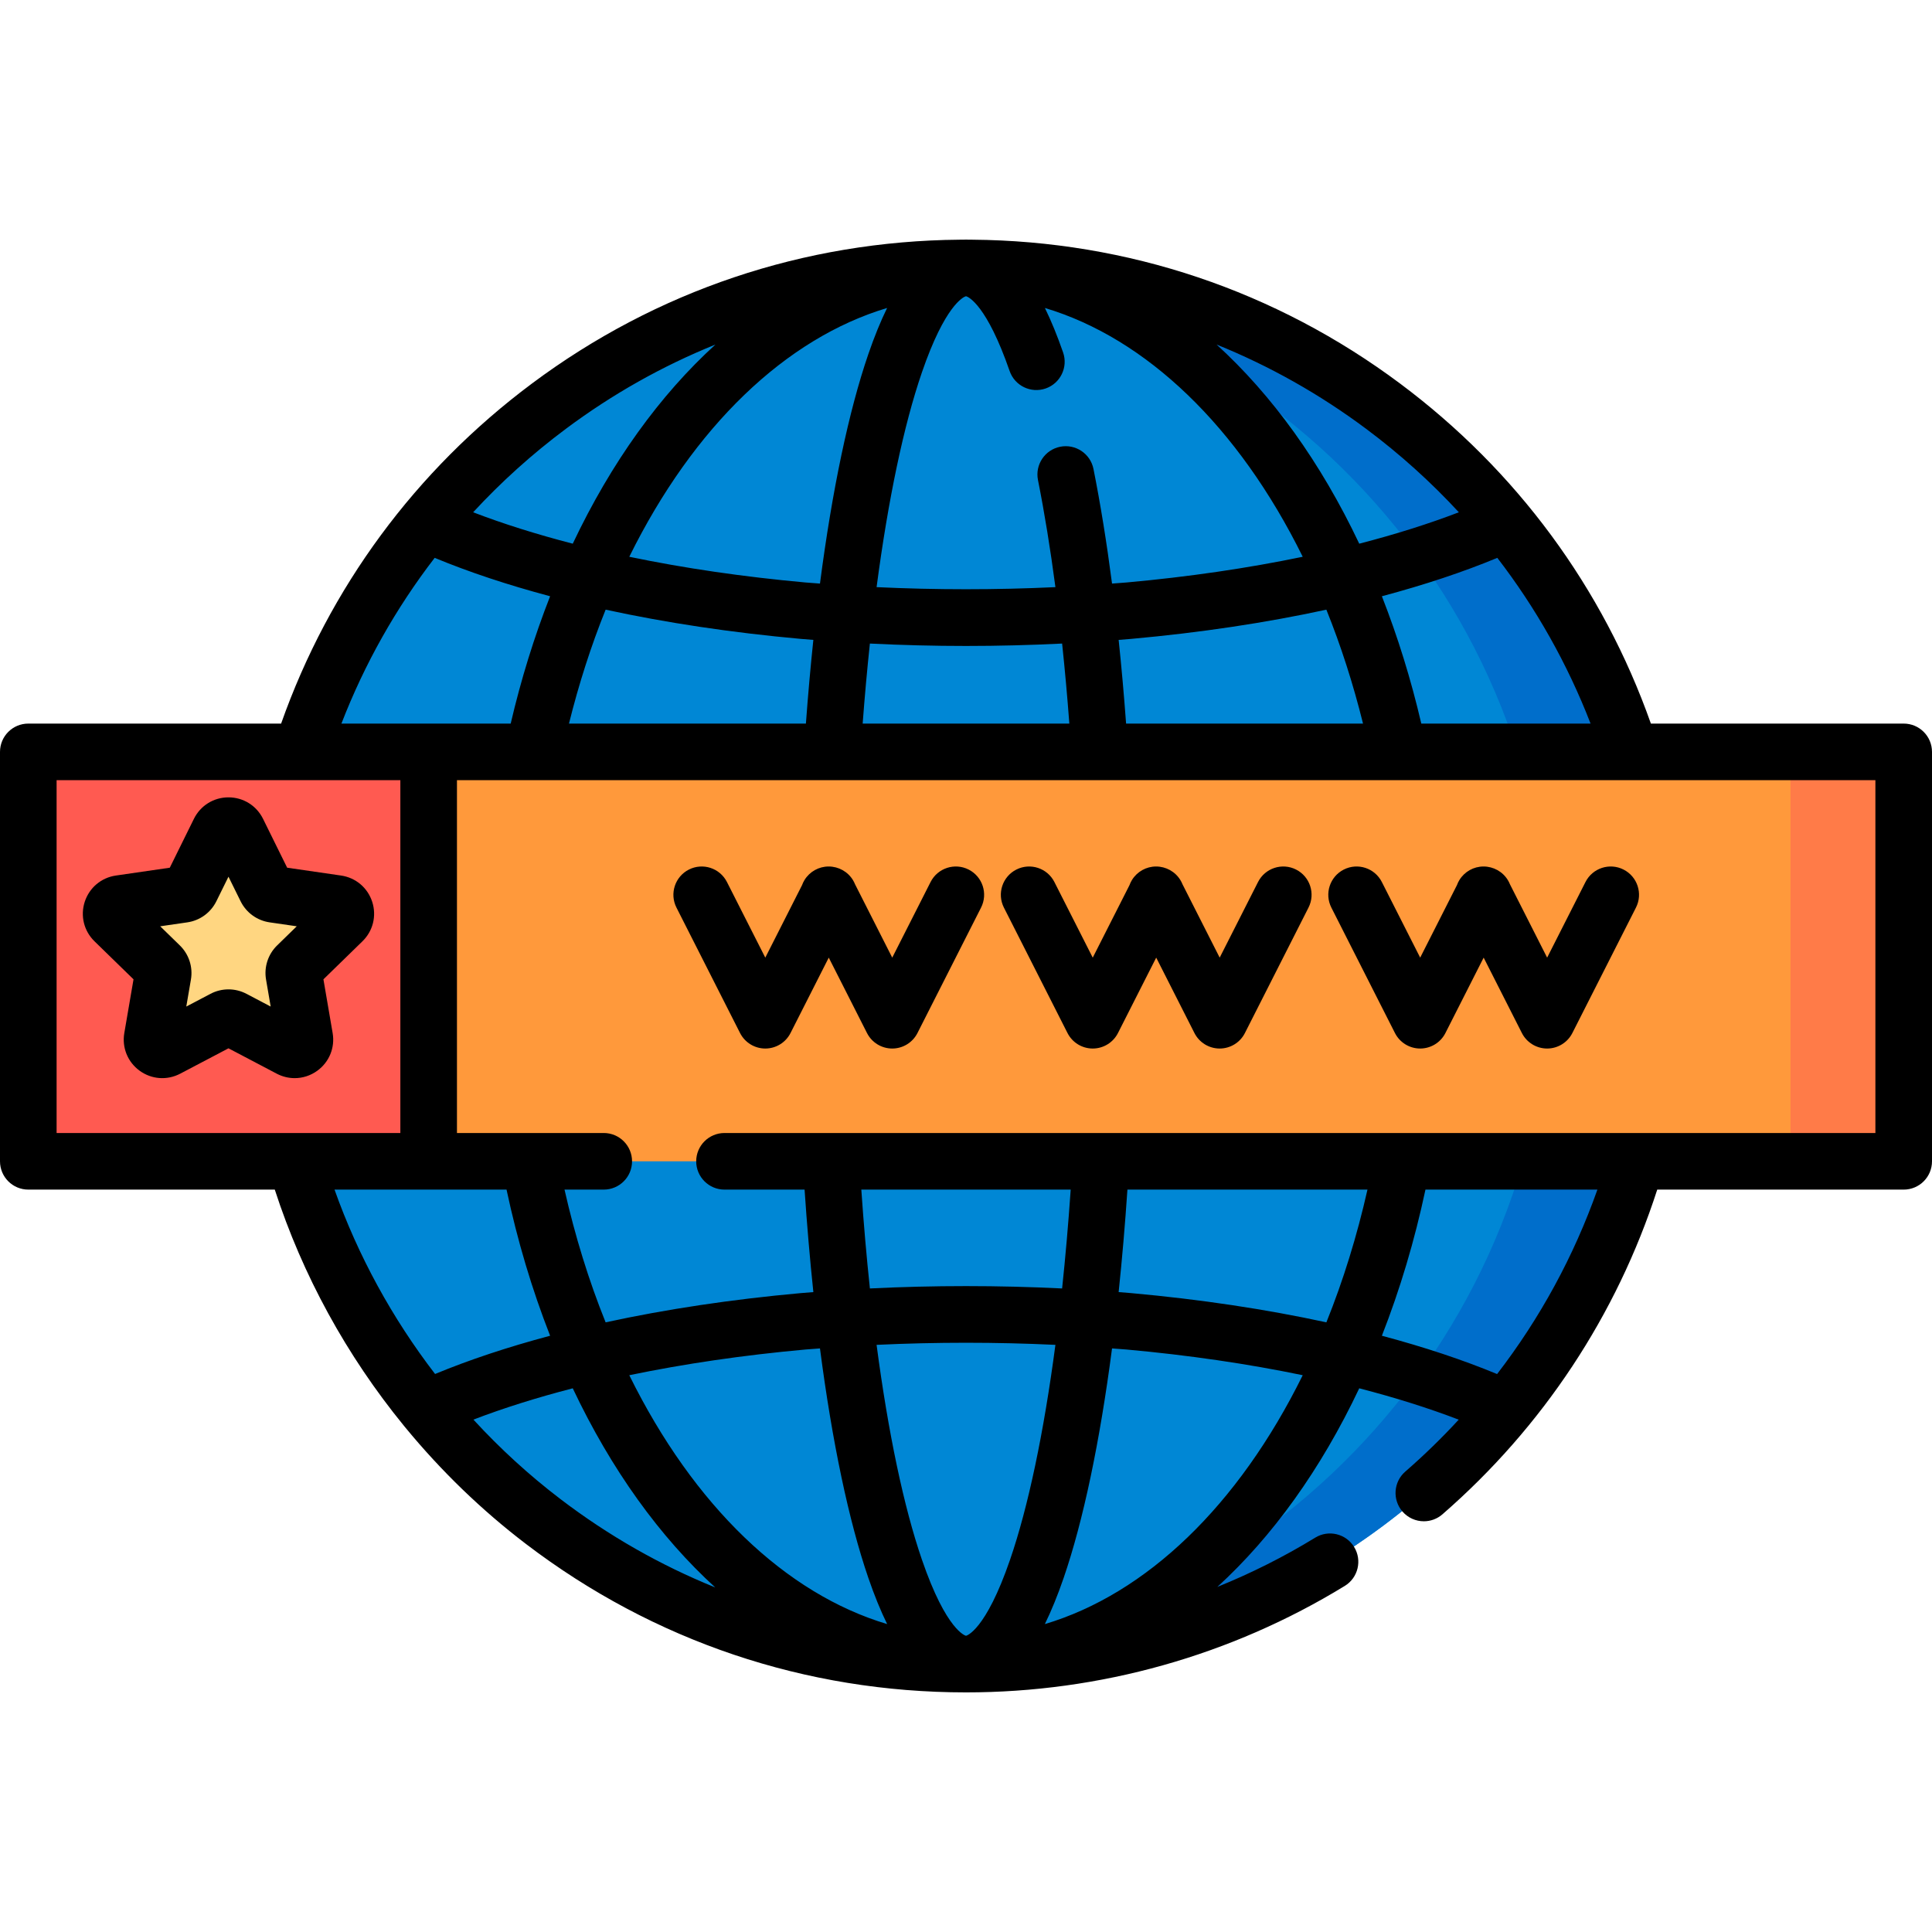
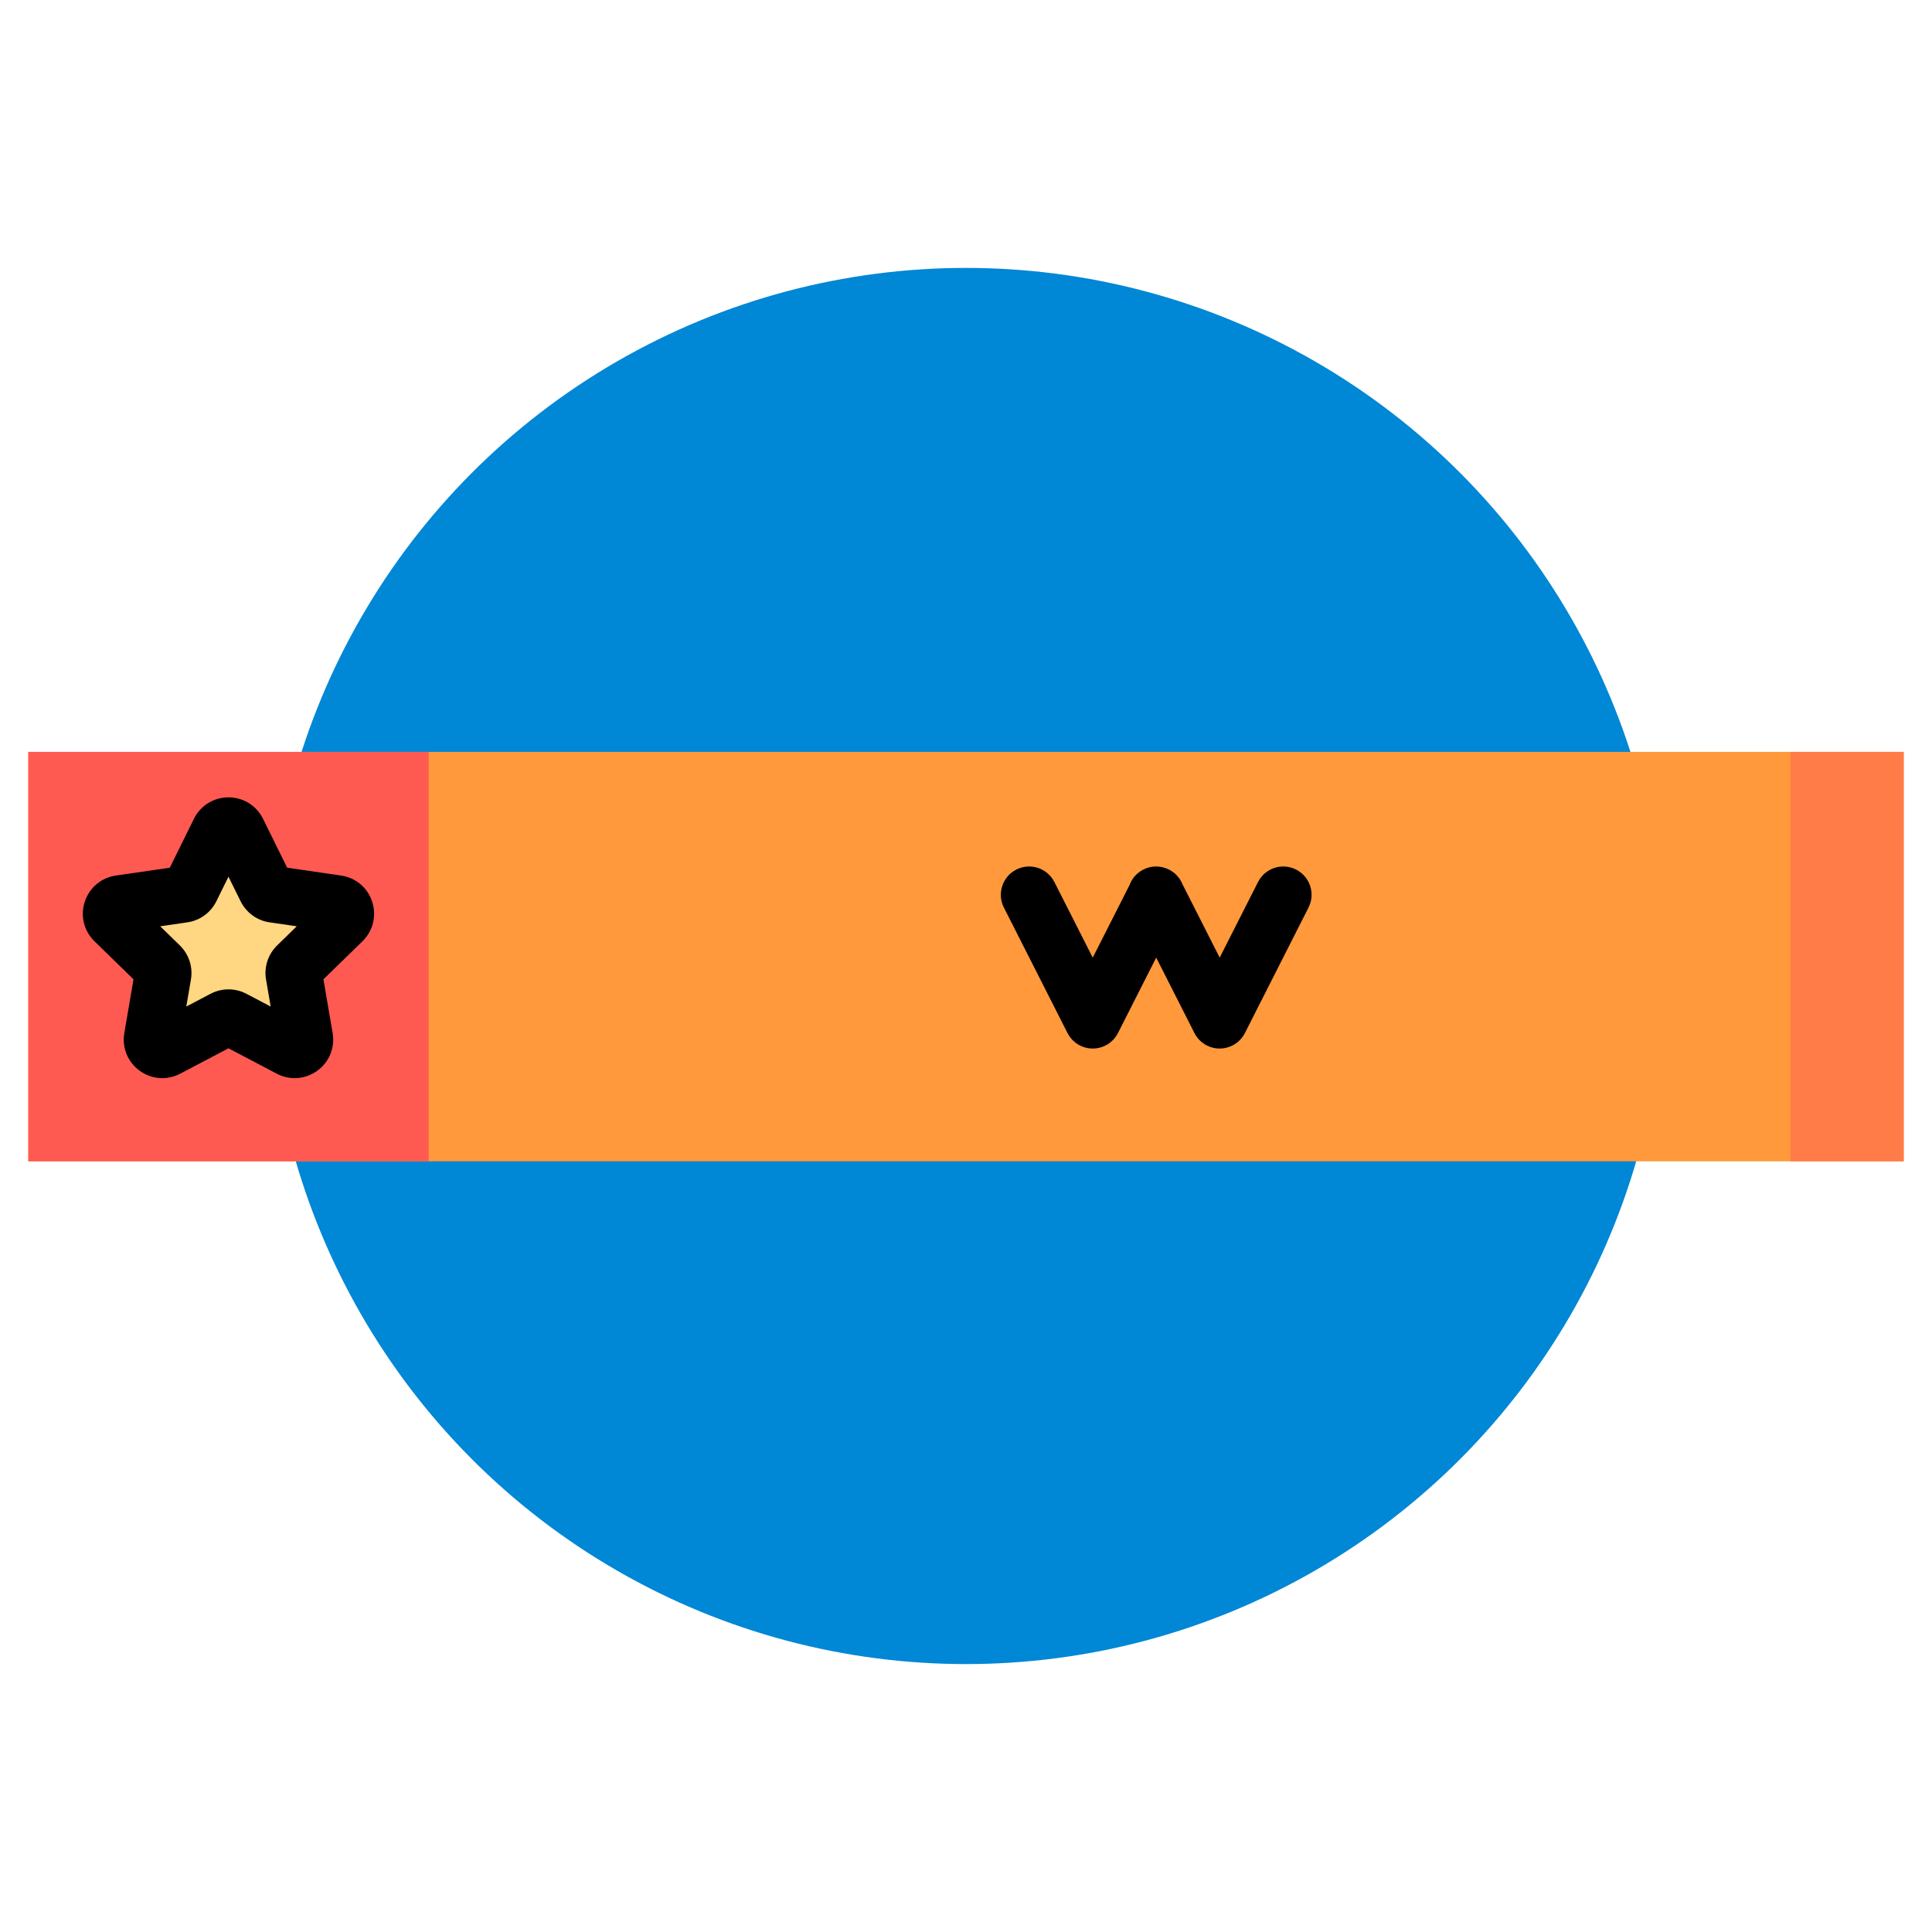
<svg xmlns="http://www.w3.org/2000/svg" version="1.1" id="Capa_1" x="0px" y="0px" viewBox="0 0 512 512" style="enable-background:new 0 0 512 512;" xml:space="preserve">
  <circle style="fill:#0087D5;" cx="256" cy="255.999" r="185" />
-   <path style="fill:#006ECB;" d="M256,70.999c-5.051,0-10.052,0.21-15,0.607c95.157,7.637,170,87.271,170,184.393  s-74.843,176.756-170,184.393c4.948,0.397,9.949,0.607,15,0.607c102.173,0,185-82.827,185-185S358.173,70.999,256,70.999z" />
  <rect x="7.5" y="199.259" style="fill:#FF993B;" width="497" height="108.5" />
  <rect x="474.5" y="199.259" style="fill:#FF7B48;" width="30" height="108.5" />
  <rect x="7.5" y="199.259" style="fill:#FF5A51;" width="106.1" height="108.5" />
  <path style="fill:#FFD681;" d="M62.984,220.32l7.505,15.206c0.396,0.801,1.16,1.357,2.044,1.485l16.781,2.438  c2.227,0.324,3.116,3.061,1.505,4.631l-12.143,11.836c-0.64,0.624-0.932,1.523-0.781,2.403l2.866,16.713  c0.38,2.218-1.948,3.91-3.94,2.862l-15.009-7.891c-0.791-0.416-1.736-0.416-2.527,0l-15.009,7.891  c-1.992,1.047-4.32-0.644-3.94-2.862l2.866-16.713c0.151-0.881-0.141-1.78-0.781-2.403L30.28,244.08  c-1.612-1.571-0.722-4.308,1.505-4.631l16.781-2.438c0.884-0.129,1.649-0.684,2.044-1.485l7.505-15.206  C59.111,218.301,61.988,218.301,62.984,220.32z" />
-   <path d="M504.5,191.758h-66.996c-12.719-36.005-35.606-67.077-66.46-90.109c-32.969-24.611-72.19-37.796-113.336-38.128  c-0.495-0.01-1.005-0.014-1.505-0.015c-0.068-0.001-0.135-0.006-0.203-0.006c-0.065,0-0.128,0.005-0.193,0.006  c-0.506,0.001-0.995,0.005-1.428,0.014c-0.027,0-0.055,0.001-0.082,0.001c-0.001,0-0.001,0-0.002,0h-0.001  c-41.202,0.351-80.392,13.534-113.338,38.128c-30.854,23.033-53.741,54.104-66.46,90.109H7.5c-4.142,0-7.5,3.358-7.5,7.5v108.5  c0,4.142,3.358,7.5,7.5,7.5h65.32c7.36,22.722,19.049,44.001,34.182,62.534c0.145,0.193,0.297,0.378,0.458,0.555  c9.419,11.449,20.148,21.845,31.988,30.866C173.181,434.915,213.484,448.5,256,448.5c35.525,0,70.237-9.758,100.384-28.218  c3.533-2.163,4.643-6.78,2.479-10.313c-2.163-3.533-6.781-4.643-10.313-2.479c-8.299,5.082-16.981,9.432-25.941,13.057  c14.594-13.34,27.427-31.121,37.605-52.632c9.645,2.497,18.461,5.278,26.361,8.311c-4.447,4.822-9.168,9.422-14.165,13.767  c-3.125,2.718-3.456,7.456-0.738,10.581c1.483,1.706,3.567,2.579,5.663,2.579c1.745,0,3.499-0.605,4.918-1.84  c26.593-23.125,46.19-52.785,56.932-86.054H504.5c4.142,0,7.5-3.358,7.5-7.5v-108.5C512,195.117,508.642,191.758,504.5,191.758z   M150.784,191.758c2.609-10.502,5.853-20.614,9.716-30.193c16.048,3.485,33.381,6.087,51.655,7.741  c1.127,0.098,2.26,0.185,3.391,0.275c-0.755,7.185-1.415,14.602-1.972,22.177H150.784z M294.7,154.652  c-1.42-10.901-3.067-21.099-4.917-30.373c-0.811-4.062-4.763-6.698-8.822-5.888c-4.062,0.811-6.698,4.76-5.888,8.822  c1.729,8.666,3.276,18.193,4.623,28.385c-15.728,0.742-31.681,0.741-47.391,0c3.083-23.344,7.2-42.906,12.004-56.896  c6.118-17.816,10.992-19.983,11.623-20.186c0.046,0,0.092,0,0.138,0c0.625,0.2,5.432,2.332,11.491,19.807  c1.357,3.914,5.63,5.986,9.543,4.628c3.913-1.357,5.986-5.63,4.628-9.543c-1.536-4.431-3.143-8.359-4.824-11.793  c26.859,8.044,51.263,31.39,68.326,65.935c-14.581,3.028-30.234,5.323-46.685,6.811C297.274,154.473,295.981,154.551,294.7,154.652z   M235.095,81.615c-1.735,3.544-3.392,7.611-4.973,12.217c-5.19,15.114-9.591,36.041-12.821,60.82  c-1.272-0.1-2.556-0.178-3.822-0.288c-16.477-1.491-32.137-3.786-46.713-6.813C183.828,113.007,208.233,89.66,235.095,81.615z   M230.528,170.548c8.451,0.419,16.966,0.637,25.472,0.637c8.504,0,17.018-0.218,25.472-0.637c0.729,6.87,1.369,13.961,1.914,21.211  h-54.771C229.159,184.508,229.799,177.417,230.528,170.548z M298.426,191.758c-0.558-7.576-1.217-14.992-1.972-22.178  c1.141-0.091,2.283-0.179,3.419-0.277c18.246-1.651,35.572-4.252,51.627-7.738c3.863,9.579,7.107,19.69,9.716,30.193H298.426z   M376.659,191.758c-2.736-11.732-6.243-23.024-10.446-33.745c11.295-3.013,21.539-6.42,30.592-10.178  c10.26,13.325,18.578,28.072,24.714,43.923L376.659,191.758L376.659,191.758z M362.071,113.669  c8.925,6.663,17.122,14.059,24.54,22.09c-7.911,3.04-16.741,5.826-26.397,8.325c-10.21-21.567-23.124-39.407-37.813-52.777  C336.402,96.961,349.713,104.444,362.071,113.669z M149.929,113.669c12.354-9.223,25.662-16.704,39.666-22.358  c-14.687,13.37-27.6,31.208-37.808,52.773c-9.66-2.5-18.488-5.286-26.397-8.325C132.807,127.728,141.004,120.332,149.929,113.669z   M115.194,147.835c9.052,3.757,19.294,7.164,30.592,10.177c-4.203,10.722-7.71,22.014-10.446,33.746H90.479l0,0  C96.616,175.908,104.934,161.161,115.194,147.835z M15,206.758h91.066c0.033,0,0,0,0.033,0l0,0v93.5H15V206.758z M134.238,315.259  L134.238,315.259c2.881,13.534,6.756,26.501,11.549,38.726c-11.252,3.001-21.459,6.394-30.487,10.135  c-11.364-14.79-20.414-31.318-26.647-48.861L134.238,315.259L134.238,315.259z M351.505,350.435  c-16.05-3.486-33.384-6.088-51.66-7.742c-1.128-0.098-2.262-0.185-3.394-0.275c0.921-8.764,1.7-17.849,2.328-27.159h63.616  C359.61,327.565,355.974,339.352,351.505,350.435z M281.47,341.454c-16.884-0.832-34.036-0.833-50.939,0  c-0.896-8.448-1.657-17.211-2.274-26.196h55.487C283.126,324.243,282.366,333.007,281.47,341.454z M256,433.5  c-0.047,0-5.162-1.187-11.692-20.205c-4.804-13.99-8.92-33.553-12.004-56.896c15.728-0.742,31.681-0.741,47.391,0  c-3.083,23.344-7.2,42.906-12.003,56.896C261.162,432.313,256.047,433.5,256,433.5z M217.301,357.346  c3.229,24.779,7.631,45.707,12.82,60.82c1.584,4.613,3.243,8.686,4.982,12.234c-26.877-8.025-51.248-31.333-68.338-65.952  c14.581-3.028,30.234-5.323,46.685-6.811C214.726,357.527,216.019,357.447,217.301,357.346z M148.538,397.282  c-8.312-6.333-16.03-13.4-23.076-21.069c7.892-3.029,16.697-5.806,26.324-8.298c10.214,21.587,23.102,39.415,37.759,52.771  C175.042,414.821,161.28,406.991,148.538,397.282z M276.897,430.401c1.738-3.548,3.398-7.62,4.982-12.234  c5.19-15.113,9.591-36.04,12.821-60.82c1.272,0.1,2.556,0.178,3.822,0.288c16.477,1.491,32.137,3.786,46.713,6.813  C328.146,399.066,303.774,422.375,276.897,430.401z M396.746,364.139c-9.037-3.747-19.259-7.146-30.533-10.153  c4.794-12.227,8.668-25.194,11.549-38.727h45.569C417.092,332.902,408.119,349.368,396.746,364.139z M497,300.259L497,300.259  C496.983,300.26,497.017,300.259,497,300.259H192c-4.142,0-7.5,3.358-7.5,7.5s3.358,7.5,7.5,7.5h21.221  c0.628,9.309,1.407,18.395,2.328,27.159c-1.142,0.091-2.285,0.179-3.422,0.277c-18.247,1.651-35.575,4.252-51.632,7.739  c-4.47-11.082-8.105-22.869-10.891-35.176H160c4.142,0,7.5-3.358,7.5-7.5s-3.358-7.5-7.5-7.5h-38.901v-93.5l0,0c0.035,0-0.035,0,0,0  l0,0c0.01,0-0.01,0,0,0c0.007,0-0.007,0,0,0h170.304c0.007,0-170.31,0-170.304,0c0.01,0-0.01,0,0,0H497  c0.015,0-126.383,0.002-126.368,0.002c0.013,0,126.355-0.002,126.368-0.002l0,0c0.01,0-0.01,0,0,0s-0.01,0,0,0l0,0V300.259z" />
  <path d="M90.393,232.027l-14.292-2.077l-6.391-12.949c-1.733-3.513-5.244-5.695-9.162-5.695c-3.917,0-7.427,2.183-9.159,5.694  l-6.392,12.95l-14.292,2.077c-3.875,0.563-7.035,3.228-8.246,6.952c-1.21,3.725-0.22,7.737,2.584,10.472l10.342,10.081  l-2.441,14.233c-0.662,3.86,0.896,7.689,4.064,9.991c3.169,2.302,7.292,2.6,10.758,0.777l12.783-6.72l12.782,6.72  c1.508,0.793,3.14,1.185,4.764,1.185c2.109,0,4.204-0.661,5.995-1.962c3.169-2.303,4.726-6.131,4.063-9.991l-2.441-14.234  l10.34-10.08c2.805-2.734,3.796-6.746,2.586-10.471C97.429,235.255,94.269,232.59,90.393,232.027z M73.443,250.544  c-2.41,2.348-3.509,5.729-2.939,9.043l1.228,7.158l-6.427-3.379c-2.978-1.565-6.532-1.565-9.508,0l-6.428,3.379l1.228-7.159  c0.567-3.315-0.532-6.695-2.938-9.04l-5.201-5.069l7.186-1.044c3.329-0.483,6.205-2.573,7.692-5.588l3.214-6.512l3.213,6.511  c1.488,3.017,4.364,5.106,7.692,5.589l7.187,1.044L73.443,250.544z" />
-   <path d="M256.697,230.441c-3.693-1.873-8.208-0.397-10.081,3.298l-10.163,20.045l-9.851-19.431  c-0.159-0.395-0.352-0.779-0.579-1.148c-1.364-2.221-3.815-3.575-6.422-3.575s-5.026,1.354-6.391,3.575  c-0.271,0.44-0.492,0.902-0.664,1.378l-9.734,19.202l-10.163-20.045c-1.873-3.695-6.388-5.169-10.081-3.298  c-3.695,1.873-5.171,6.386-3.298,10.081l16.852,33.241c1.278,2.521,3.864,4.109,6.689,4.109s5.412-1.588,6.689-4.109l10.131-19.983  l10.131,19.983c1.278,2.521,3.864,4.109,6.689,4.109s5.412-1.588,6.689-4.109l16.852-33.241  C261.868,236.828,260.392,232.314,256.697,230.441z" />
  <path d="M343.474,230.441c-3.693-1.873-8.208-0.397-10.081,3.298l-10.163,20.045l-9.851-19.431  c-0.159-0.395-0.352-0.779-0.579-1.148c-1.364-2.221-3.815-3.575-6.422-3.575s-5.026,1.354-6.391,3.575  c-0.271,0.44-0.492,0.902-0.664,1.378l-9.734,19.202l-10.163-20.045c-1.873-3.695-6.389-5.169-10.081-3.298  c-3.695,1.873-5.171,6.386-3.298,10.081l16.852,33.241c1.278,2.521,3.864,4.109,6.689,4.109s5.412-1.588,6.689-4.109l10.131-19.983  l10.131,19.983c1.278,2.521,3.864,4.109,6.689,4.109s5.412-1.588,6.689-4.109l16.852-33.241  C348.646,236.828,347.169,232.314,343.474,230.441z" />
-   <path d="M430.251,230.441c-3.693-1.873-8.207-0.397-10.081,3.298l-10.163,20.045l-9.851-19.431  c-0.159-0.395-0.352-0.779-0.579-1.148c-1.364-2.221-3.815-3.575-6.422-3.575s-5.026,1.354-6.391,3.575  c-0.271,0.44-0.492,0.902-0.664,1.377l-9.735,19.202l-10.162-20.045c-1.873-3.695-6.386-5.171-10.081-3.298  s-5.171,6.386-3.298,10.081l16.852,33.241c1.278,2.521,3.864,4.109,6.689,4.109s5.412-1.588,6.689-4.109l10.131-19.983  l10.131,19.983c1.278,2.521,3.864,4.109,6.689,4.109s5.412-1.588,6.689-4.109l16.852-33.241  C435.423,236.828,433.946,232.314,430.251,230.441z" />
  <g>
</g>
  <g>
</g>
  <g>
</g>
  <g>
</g>
  <g>
</g>
  <g>
</g>
  <g>
</g>
  <g>
</g>
  <g>
</g>
  <g>
</g>
  <g>
</g>
  <g>
</g>
  <g>
</g>
  <g>
</g>
  <g>
</g>
</svg>